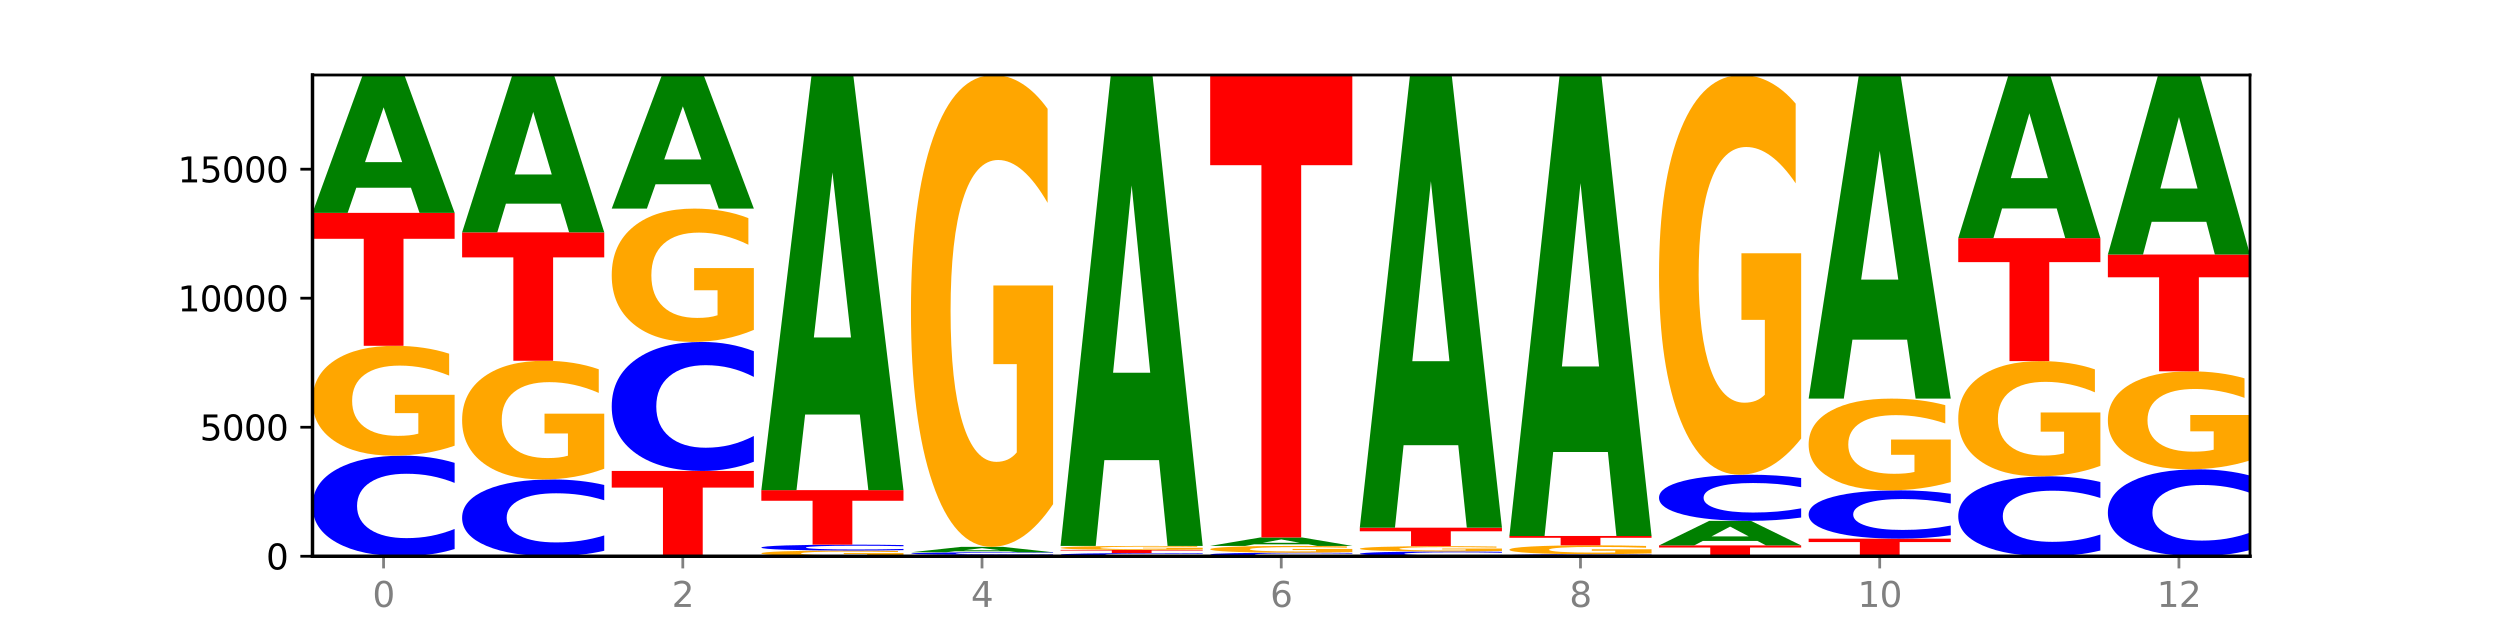
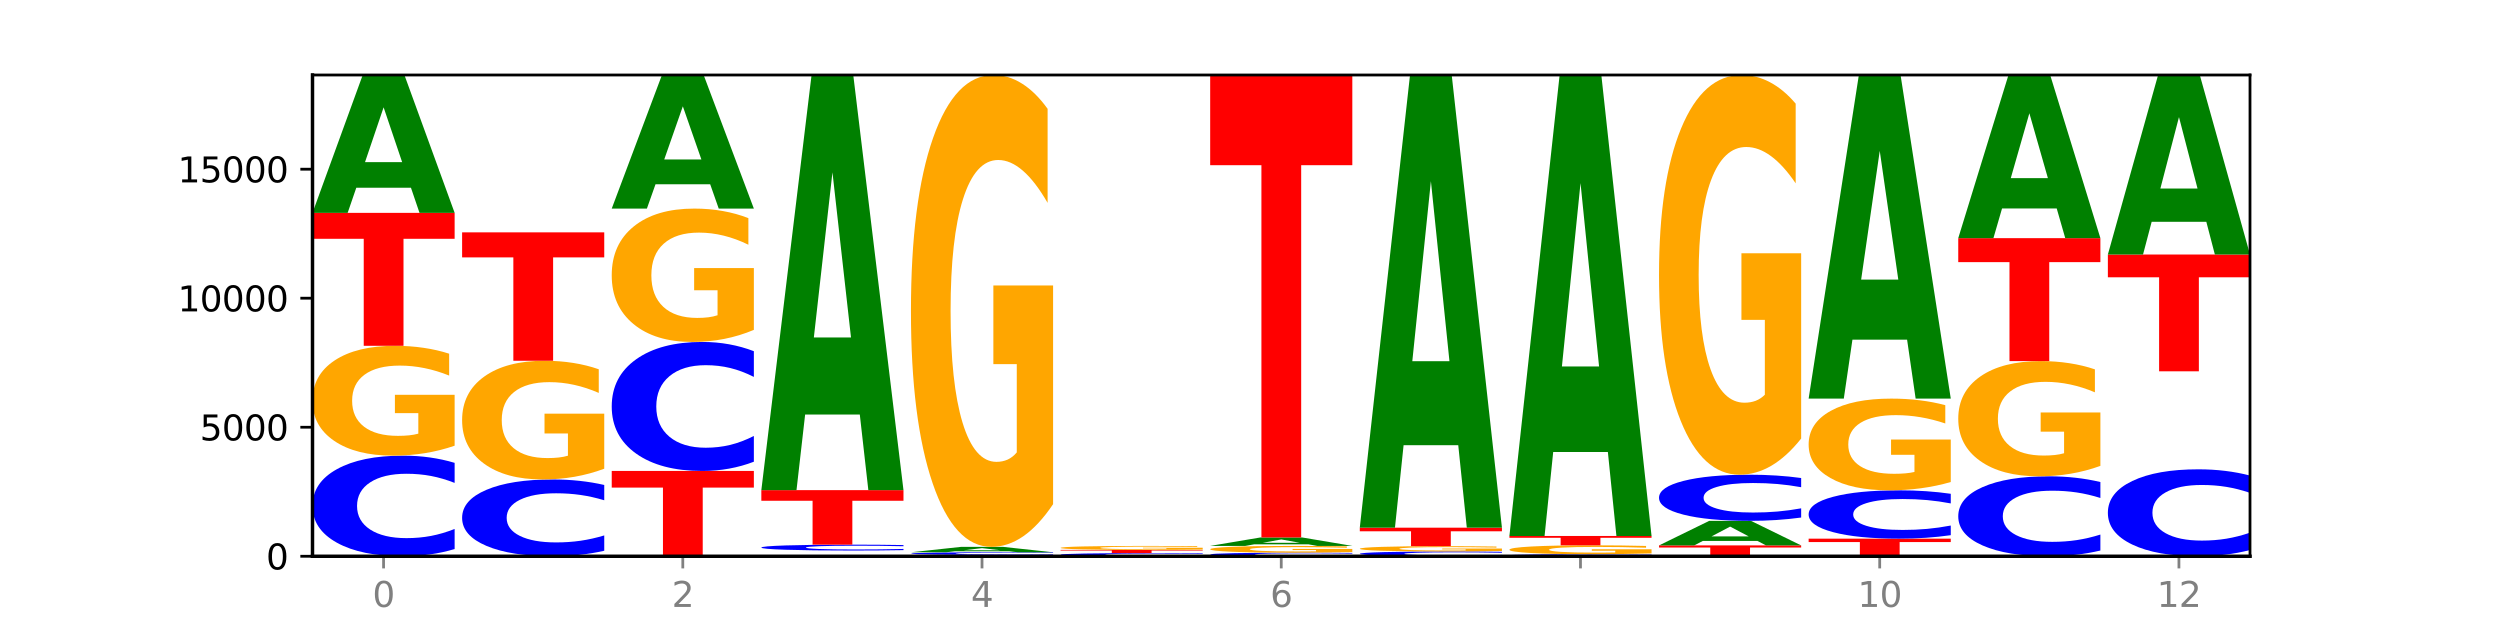
<svg xmlns="http://www.w3.org/2000/svg" xmlns:xlink="http://www.w3.org/1999/xlink" width="720pt" height="180pt" viewBox="0 0 720 180" version="1.1">
  <defs>
    <style type="text/css">*{stroke-linejoin: round; stroke-linecap: butt}</style>
  </defs>
  <g id="figure_1">
    <g id="patch_1">
      <path d="M 0 180  L 720 180  L 720 0  L 0 0  z " style="fill: #ffffff" />
    </g>
    <g id="axes_1">
      <g id="patch_2">
        <path d="M 90 160.2  L 648 160.2  L 648 21.6  L 90 21.6  z " style="fill: #ffffff" />
      </g>
      <g id="line2d_1">
        <path d="M 90 160.2  L 648 160.2  " clip-path="url(#p6e804694d9)" style="fill: none; stroke: #000000; stroke-width: 0.5; stroke-linecap: square" />
      </g>
      <g id="patch_3">
        <path d="M 130.934 158.123  Q 127.51 159.153 123.808 159.673  Q 120.105 160.2 116.073 160.2  Q 104.047 160.2 97.024 156.297  Q 90 152.395 90 145.721  Q 90 139.023 97.024 135.127  Q 104.047 131.224 116.073 131.224  Q 120.105 131.224 123.808 131.751  Q 127.51 132.272 130.934 133.301  L 130.934 139.077  Q 127.479 137.712 124.127 137.078  Q 120.776 136.443 117.073 136.443  Q 110.431 136.443 106.625 138.915  Q 102.83 141.381 102.83 145.721  Q 102.83 150.043 106.625 152.515  Q 110.431 154.981 117.073 154.981  Q 120.776 154.981 124.127 154.346  Q 127.479 153.706 130.934 152.341  L 130.934 158.123  z " clip-path="url(#p6e804694d9)" style="fill: #0000ff" />
      </g>
      <g id="patch_4">
        <path d="M 130.934 128.362  Q 126.806 129.793 122.366 130.512  Q 117.926 131.224 113.192 131.224  Q 102.495 131.224 96.247 126.964  Q 90 122.704 90 115.419  Q 90 108.049 96.358 103.822  Q 102.724 99.595 113.797 99.595  Q 118.063 99.595 121.971 100.17  Q 125.889 100.738 129.356 101.862  L 129.356 108.167  Q 125.779 106.723 122.237 106.011  Q 118.696 105.292 115.137 105.292  Q 108.55 105.292 104.981 107.919  Q 101.412 110.539 101.412 115.419  Q 101.412 120.254 104.853 122.894  Q 108.293 125.527 114.623 125.527  Q 116.348 125.527 117.825 125.377  Q 119.302 125.22 120.476 124.893  L 120.476 118.974  L 113.733 118.974  L 113.733 113.701  L 130.934 113.701  L 130.934 128.362  z " clip-path="url(#p6e804694d9)" style="fill: #ffa600" />
      </g>
      <g id="patch_5">
        <path d="M 90 61.3  L 130.934 61.3  L 130.934 68.768  L 116.208 68.768  L 116.208 99.595  L 104.755 99.595  L 104.755 68.768  L 90 68.768  L 90 61.3  z " clip-path="url(#p6e804694d9)" style="fill: #ff0000" />
      </g>
      <g id="patch_6">
        <path d="M 118.355 54.068  L 102.613 54.068  L 100.127 61.3  L 90 61.3  L 104.462 21.6  L 116.472 21.6  L 130.934 61.3  L 120.816 61.3  L 118.355 54.068  z M 105.123 46.7  L 115.819 46.7  L 110.48 30.908  L 105.123 46.7  z " clip-path="url(#p6e804694d9)" style="fill: #008000" />
      </g>
      <g id="patch_7">
        <path d="M 174.023 158.615  Q 170.599 159.4 166.897 159.798  Q 163.194 160.2 159.161 160.2  Q 147.136 160.2 140.112 157.221  Q 133.089 154.243 133.089 149.149  Q 133.089 144.036 140.112 141.062  Q 147.136 138.083 159.161 138.083  Q 163.194 138.083 166.897 138.485  Q 170.599 138.883 174.023 139.669  L 174.023 144.077  Q 170.568 143.036 167.216 142.552  Q 163.864 142.067 160.162 142.067  Q 153.52 142.067 149.714 143.954  Q 145.919 145.836 145.919 149.149  Q 145.919 152.447 149.714 154.334  Q 153.52 156.216 160.162 156.216  Q 163.864 156.216 167.216 155.732  Q 170.568 155.243 174.023 154.201  L 174.023 158.615  z " clip-path="url(#p6e804694d9)" style="fill: #0000ff" />
      </g>
      <g id="patch_8">
        <path d="M 174.023 134.99  Q 169.895 136.537 165.455 137.314  Q 161.014 138.083 156.281 138.083  Q 145.584 138.083 139.336 133.479  Q 133.089 128.875 133.089 121.001  Q 133.089 113.036 139.446 108.467  Q 145.813 103.898 156.886 103.898  Q 161.152 103.898 165.06 104.519  Q 168.977 105.134 172.445 106.348  L 172.445 113.163  Q 168.867 111.602 165.326 110.832  Q 161.785 110.056 158.226 110.056  Q 151.639 110.056 148.07 112.894  Q 144.501 115.726 144.501 121.001  Q 144.501 126.227 147.941 129.08  Q 151.382 131.926 157.712 131.926  Q 159.437 131.926 160.914 131.763  Q 162.391 131.594 163.565 131.241  L 163.565 124.843  L 156.822 124.843  L 156.822 119.144  L 174.023 119.144  L 174.023 134.99  z " clip-path="url(#p6e804694d9)" style="fill: #ffa600" />
      </g>
      <g id="patch_9">
        <path d="M 133.089 66.918  L 174.023 66.918  L 174.023 74.13  L 159.296 74.13  L 159.296 103.898  L 147.844 103.898  L 147.844 74.13  L 133.089 74.13  L 133.089 66.918  z " clip-path="url(#p6e804694d9)" style="fill: #ff0000" />
      </g>
      <g id="patch_10">
-         <path d="M 161.444 58.663  L 145.701 58.663  L 143.216 66.918  L 133.089 66.918  L 147.551 21.6  L 159.561 21.6  L 174.023 66.918  L 163.905 66.918  L 161.444 58.663  z M 148.212 50.252  L 158.908 50.252  L 153.569 32.225  L 148.212 50.252  z " clip-path="url(#p6e804694d9)" style="fill: #008000" />
-       </g>
+         </g>
      <g id="patch_11">
        <path d="M 176.178 135.638  L 217.112 135.638  L 217.112 140.429  L 202.385 140.429  L 202.385 160.2  L 190.933 160.2  L 190.933 140.429  L 176.178 140.429  L 176.178 135.638  z " clip-path="url(#p6e804694d9)" style="fill: #ff0000" />
      </g>
      <g id="patch_12">
        <path d="M 217.112 132.975  Q 213.688 134.295 209.985 134.963  Q 206.283 135.638 202.25 135.638  Q 190.225 135.638 183.201 130.634  Q 176.178 125.629 176.178 117.071  Q 176.178 108.482 183.201 103.485  Q 190.225 98.48 202.25 98.48  Q 206.283 98.48 209.985 99.156  Q 213.688 99.824 217.112 101.144  L 217.112 108.551  Q 213.657 106.801 210.305 105.987  Q 206.953 105.173 203.251 105.173  Q 196.609 105.173 192.803 108.344  Q 189.008 111.506 189.008 117.071  Q 189.008 122.613 192.803 125.783  Q 196.609 128.945 203.251 128.945  Q 206.953 128.945 210.305 128.132  Q 213.657 127.31 217.112 125.56  L 217.112 132.975  z " clip-path="url(#p6e804694d9)" style="fill: #0000ff" />
      </g>
      <g id="patch_13">
        <path d="M 217.112 95.005  Q 212.984 96.743 208.543 97.616  Q 204.103 98.48 199.369 98.48  Q 188.673 98.48 182.425 93.308  Q 176.178 88.135 176.178 79.289  Q 176.178 70.34 182.535 65.207  Q 188.902 60.074 199.975 60.074  Q 204.241 60.074 208.149 60.772  Q 212.066 61.462 215.534 62.827  L 215.534 70.482  Q 211.956 68.729 208.415 67.864  Q 204.874 66.992 201.314 66.992  Q 194.727 66.992 191.159 70.181  Q 187.59 73.362 187.59 79.289  Q 187.59 85.16 191.03 88.365  Q 194.471 91.562 200.801 91.562  Q 202.525 91.562 204.002 91.38  Q 205.479 91.189 206.654 90.793  L 206.654 83.605  L 199.911 83.605  L 199.911 77.202  L 217.112 77.202  L 217.112 95.005  z " clip-path="url(#p6e804694d9)" style="fill: #ffa600" />
      </g>
      <g id="patch_14">
        <path d="M 204.533 53.065  L 188.79 53.065  L 186.304 60.074  L 176.178 60.074  L 190.64 21.6  L 202.65 21.6  L 217.112 60.074  L 206.993 60.074  L 204.533 53.065  z M 191.301 45.924  L 201.997 45.924  L 196.657 30.621  L 191.301 45.924  z " clip-path="url(#p6e804694d9)" style="fill: #008000" />
      </g>
      <g id="patch_15">
-         <path d="M 260.201 160.051  Q 256.072 160.126 251.632 160.163  Q 247.192 160.2 242.458 160.2  Q 231.761 160.2 225.514 159.979  Q 219.266 159.758 219.266 159.379  Q 219.266 158.997 225.624 158.777  Q 231.991 158.558 243.064 158.558  Q 247.33 158.558 251.238 158.587  Q 255.155 158.617 258.623 158.675  L 258.623 159.003  Q 255.045 158.928 251.504 158.891  Q 247.963 158.853 244.403 158.853  Q 237.816 158.853 234.248 158.99  Q 230.679 159.126 230.679 159.379  Q 230.679 159.63 234.119 159.767  Q 237.559 159.904 243.889 159.904  Q 245.614 159.904 247.091 159.896  Q 248.568 159.888 249.742 159.871  L 249.742 159.564  L 243 159.564  L 243 159.29  L 260.201 159.29  L 260.201 160.051  z " clip-path="url(#p6e804694d9)" style="fill: #ffa600" />
-       </g>
+         </g>
      <g id="patch_16">
        <path d="M 260.201 158.436  Q 256.777 158.496 253.074 158.527  Q 249.372 158.558 245.339 158.558  Q 233.313 158.558 226.29 158.328  Q 219.266 158.099 219.266 157.707  Q 219.266 157.314 226.29 157.085  Q 233.313 156.856 245.339 156.856  Q 249.372 156.856 253.074 156.887  Q 256.777 156.917 260.201 156.978  L 260.201 157.317  Q 256.746 157.237 253.394 157.2  Q 250.042 157.162 246.339 157.162  Q 239.697 157.162 235.892 157.308  Q 232.096 157.452 232.096 157.707  Q 232.096 157.961 235.892 158.106  Q 239.697 158.251 246.339 158.251  Q 250.042 158.251 253.394 158.214  Q 256.746 158.176 260.201 158.096  L 260.201 158.436  z " clip-path="url(#p6e804694d9)" style="fill: #0000ff" />
      </g>
      <g id="patch_17">
        <path d="M 219.266 141.16  L 260.201 141.16  L 260.201 144.221  L 245.474 144.221  L 245.474 156.856  L 234.022 156.856  L 234.022 144.221  L 219.266 144.221  L 219.266 141.16  z " clip-path="url(#p6e804694d9)" style="fill: #ff0000" />
      </g>
      <g id="patch_18">
        <path d="M 247.622 119.38  L 231.879 119.38  L 229.393 141.16  L 219.266 141.16  L 233.729 21.6  L 245.739 21.6  L 260.201 141.16  L 250.082 141.16  L 247.622 119.38  z M 234.39 97.19  L 245.086 97.19  L 239.746 49.632  L 234.39 97.19  z " clip-path="url(#p6e804694d9)" style="fill: #008000" />
      </g>
      <g id="patch_19">
        <path d="M 262.355 159.814  L 303.29 159.814  L 303.29 159.889  L 288.563 159.889  L 288.563 160.2  L 277.111 160.2  L 277.111 159.889  L 262.355 159.889  L 262.355 159.814  z " clip-path="url(#p6e804694d9)" style="fill: #ff0000" />
      </g>
      <g id="patch_20">
        <path d="M 303.29 159.759  Q 299.865 159.786 296.163 159.8  Q 292.46 159.814 288.428 159.814  Q 276.402 159.814 269.379 159.711  Q 262.355 159.609 262.355 159.435  Q 262.355 159.26 269.379 159.158  Q 276.402 159.056 288.428 159.056  Q 292.46 159.056 296.163 159.069  Q 299.865 159.083 303.29 159.11  L 303.29 159.261  Q 299.835 159.225 296.483 159.209  Q 293.131 159.192 289.428 159.192  Q 282.786 159.192 278.981 159.257  Q 275.185 159.321 275.185 159.435  Q 275.185 159.548 278.981 159.613  Q 282.786 159.677 289.428 159.677  Q 293.131 159.677 296.483 159.66  Q 299.835 159.644 303.29 159.608  L 303.29 159.759  z " clip-path="url(#p6e804694d9)" style="fill: #0000ff" />
      </g>
      <g id="patch_21">
        <path d="M 290.71 158.771  L 274.968 158.771  L 272.482 159.056  L 262.355 159.056  L 276.817 157.495  L 288.827 157.495  L 303.29 159.056  L 293.171 159.056  L 290.71 158.771  z M 277.479 158.482  L 288.175 158.482  L 282.835 157.861  L 277.479 158.482  z " clip-path="url(#p6e804694d9)" style="fill: #008000" />
      </g>
      <g id="patch_22">
        <path d="M 303.29 145.2  Q 299.161 151.347 294.721 154.435  Q 290.281 157.495 285.547 157.495  Q 274.85 157.495 268.603 139.192  Q 262.355 120.889 262.355 89.59  Q 262.355 57.925 268.713 39.762  Q 275.08 21.6 286.153 21.6  Q 290.418 21.6 294.327 24.07  Q 298.244 26.513 301.712 31.341  L 301.712 58.43  Q 298.134 52.226 294.593 49.166  Q 291.051 46.078 287.492 46.078  Q 280.905 46.078 277.336 57.363  Q 273.768 68.62 273.768 89.59  Q 273.768 110.363 277.208 121.704  Q 280.648 133.016 286.978 133.016  Q 288.703 133.016 290.18 132.371  Q 291.657 131.697 292.831 130.293  L 292.831 104.861  L 286.088 104.861  L 286.088 82.207  L 303.29 82.207  L 303.29 145.2  z " clip-path="url(#p6e804694d9)" style="fill: #ffa600" />
      </g>
      <g id="patch_23">
        <path d="M 346.378 160.135  Q 342.954 160.167 339.252 160.184  Q 335.549 160.2 331.517 160.2  Q 319.491 160.2 312.468 160.078  Q 305.444 159.956 305.444 159.747  Q 305.444 159.537 312.468 159.415  Q 319.491 159.293 331.517 159.293  Q 335.549 159.293 339.252 159.31  Q 342.954 159.326 346.378 159.358  L 346.378 159.539  Q 342.923 159.496 339.571 159.477  Q 336.22 159.457 332.517 159.457  Q 325.875 159.457 322.069 159.534  Q 318.274 159.611 318.274 159.747  Q 318.274 159.882 322.069 159.96  Q 325.875 160.037 332.517 160.037  Q 336.22 160.037 339.571 160.017  Q 342.923 159.997 346.378 159.954  L 346.378 160.135  z " clip-path="url(#p6e804694d9)" style="fill: #0000ff" />
      </g>
      <g id="patch_24">
        <path d="M 305.444 158.372  L 346.378 158.372  L 346.378 158.552  L 331.652 158.552  L 331.652 159.293  L 320.199 159.293  L 320.199 158.552  L 305.444 158.552  L 305.444 158.372  z " clip-path="url(#p6e804694d9)" style="fill: #ff0000" />
      </g>
      <g id="patch_25">
        <path d="M 346.378 158.268  Q 342.25 158.32 337.81 158.346  Q 333.37 158.372 328.636 158.372  Q 317.939 158.372 311.692 158.218  Q 305.444 158.064 305.444 157.8  Q 305.444 157.533 311.802 157.38  Q 318.168 157.227 329.241 157.227  Q 333.507 157.227 337.415 157.248  Q 341.333 157.269 344.8 157.309  L 344.8 157.538  Q 341.223 157.485 337.681 157.46  Q 334.14 157.433 330.581 157.433  Q 323.994 157.433 320.425 157.529  Q 316.856 157.623 316.856 157.8  Q 316.856 157.975 320.297 158.07  Q 323.737 158.166 330.067 158.166  Q 331.792 158.166 333.269 158.16  Q 334.746 158.155 335.92 158.143  L 335.92 157.929  L 329.177 157.929  L 329.177 157.738  L 346.378 157.738  L 346.378 158.268  z " clip-path="url(#p6e804694d9)" style="fill: #ffa600" />
      </g>
      <g id="patch_26">
-         <path d="M 333.799 132.52  L 318.057 132.52  L 315.571 157.227  L 305.444 157.227  L 319.906 21.6  L 331.916 21.6  L 346.378 157.227  L 336.26 157.227  L 333.799 132.52  z M 320.567 107.348  L 331.263 107.348  L 325.924 53.399  L 320.567 107.348  z " clip-path="url(#p6e804694d9)" style="fill: #008000" />
-       </g>
+         </g>
      <g id="patch_27">
        <path d="M 389.467 160.126  Q 386.043 160.163 382.341 160.181  Q 378.638 160.2 374.605 160.2  Q 362.58 160.2 355.556 160.061  Q 348.533 159.922 348.533 159.684  Q 348.533 159.445 355.556 159.306  Q 362.58 159.167 374.605 159.167  Q 378.638 159.167 382.341 159.186  Q 386.043 159.204 389.467 159.241  L 389.467 159.447  Q 386.012 159.398 382.66 159.376  Q 379.308 159.353 375.606 159.353  Q 368.964 159.353 365.158 159.441  Q 361.363 159.529 361.363 159.684  Q 361.363 159.838 365.158 159.926  Q 368.964 160.014 375.606 160.014  Q 379.308 160.014 382.66 159.991  Q 386.012 159.968 389.467 159.92  L 389.467 160.126  z " clip-path="url(#p6e804694d9)" style="fill: #0000ff" />
      </g>
      <g id="patch_28">
        <path d="M 389.467 158.991  Q 385.339 159.079 380.899 159.123  Q 376.458 159.167 371.725 159.167  Q 361.028 159.167 354.78 158.905  Q 348.533 158.643 348.533 158.194  Q 348.533 157.74 354.89 157.48  Q 361.257 157.22 372.33 157.22  Q 376.596 157.22 380.504 157.255  Q 384.421 157.29 387.889 157.359  L 387.889 157.748  Q 384.311 157.659 380.77 157.615  Q 377.229 157.571 373.67 157.571  Q 367.083 157.571 363.514 157.732  Q 359.945 157.894 359.945 158.194  Q 359.945 158.492 363.386 158.654  Q 366.826 158.816 373.156 158.816  Q 374.881 158.816 376.358 158.807  Q 377.835 158.797 379.009 158.777  L 379.009 158.413  L 372.266 158.413  L 372.266 158.088  L 389.467 158.088  L 389.467 158.991  z " clip-path="url(#p6e804694d9)" style="fill: #ffa600" />
      </g>
      <g id="patch_29">
        <path d="M 376.888 156.777  L 361.145 156.777  L 358.66 157.22  L 348.533 157.22  L 362.995 154.79  L 375.005 154.79  L 389.467 157.22  L 379.349 157.22  L 376.888 156.777  z M 363.656 156.326  L 374.352 156.326  L 369.013 155.36  L 363.656 156.326  z " clip-path="url(#p6e804694d9)" style="fill: #008000" />
      </g>
      <g id="patch_30">
        <path d="M 348.533 21.6  L 389.467 21.6  L 389.467 47.576  L 374.74 47.576  L 374.74 154.79  L 363.288 154.79  L 363.288 47.576  L 348.533 47.576  L 348.533 21.6  z " clip-path="url(#p6e804694d9)" style="fill: #ff0000" />
      </g>
      <g id="patch_31">
        <path d="M 432.556 160.101  Q 429.132 160.15 425.429 160.175  Q 421.727 160.2 417.694 160.2  Q 405.669 160.2 398.645 160.014  Q 391.622 159.828 391.622 159.509  Q 391.622 159.19 398.645 159.004  Q 405.669 158.818 417.694 158.818  Q 421.727 158.818 425.429 158.843  Q 429.132 158.868 432.556 158.917  L 432.556 159.192  Q 429.101 159.127 425.749 159.097  Q 422.397 159.067 418.695 159.067  Q 412.053 159.067 408.247 159.185  Q 404.452 159.302 404.452 159.509  Q 404.452 159.715 408.247 159.833  Q 412.053 159.951 418.695 159.951  Q 422.397 159.951 425.749 159.921  Q 429.101 159.89 432.556 159.825  L 432.556 160.101  z " clip-path="url(#p6e804694d9)" style="fill: #0000ff" />
      </g>
      <g id="patch_32">
        <path d="M 432.556 158.68  Q 428.428 158.749 423.987 158.783  Q 419.547 158.818 414.813 158.818  Q 404.117 158.818 397.869 158.613  Q 391.622 158.407 391.622 158.056  Q 391.622 157.701 397.979 157.498  Q 404.346 157.294 415.419 157.294  Q 419.685 157.294 423.593 157.322  Q 427.51 157.349 430.978 157.403  L 430.978 157.707  Q 427.4 157.638 423.859 157.603  Q 420.318 157.569 416.758 157.569  Q 410.171 157.569 406.603 157.695  Q 403.034 157.821 403.034 158.056  Q 403.034 158.289 406.474 158.416  Q 409.915 158.543 416.245 158.543  Q 417.969 158.543 419.446 158.536  Q 420.923 158.529 422.098 158.513  L 422.098 158.228  L 415.355 158.228  L 415.355 157.974  L 432.556 157.974  L 432.556 158.68  z " clip-path="url(#p6e804694d9)" style="fill: #ffa600" />
      </g>
      <g id="patch_33">
        <path d="M 391.622 151.973  L 432.556 151.973  L 432.556 153.011  L 417.829 153.011  L 417.829 157.294  L 406.377 157.294  L 406.377 153.011  L 391.622 153.011  L 391.622 151.973  z " clip-path="url(#p6e804694d9)" style="fill: #ff0000" />
      </g>
      <g id="patch_34">
        <path d="M 419.977 128.223  L 404.234 128.223  L 401.749 151.973  L 391.622 151.973  L 406.084 21.6  L 418.094 21.6  L 432.556 151.973  L 422.437 151.973  L 419.977 128.223  z M 406.745 104.026  L 417.441 104.026  L 412.101 52.168  L 406.745 104.026  z " clip-path="url(#p6e804694d9)" style="fill: #008000" />
      </g>
      <g id="patch_35">
        <path d="M 475.645 160.158  Q 472.221 160.179 468.518 160.189  Q 464.816 160.2 460.783 160.2  Q 448.757 160.2 441.734 160.121  Q 434.71 160.042 434.71 159.907  Q 434.71 159.771 441.734 159.692  Q 448.757 159.613 460.783 159.613  Q 464.816 159.613 468.518 159.624  Q 472.221 159.634 475.645 159.655  L 475.645 159.772  Q 472.19 159.744 468.838 159.732  Q 465.486 159.719 461.783 159.719  Q 455.142 159.719 451.336 159.769  Q 447.54 159.819 447.54 159.907  Q 447.54 159.994 451.336 160.044  Q 455.142 160.094 461.783 160.094  Q 465.486 160.094 468.838 160.081  Q 472.19 160.068 475.645 160.041  L 475.645 160.158  z " clip-path="url(#p6e804694d9)" style="fill: #0000ff" />
      </g>
      <g id="patch_36">
        <path d="M 475.645 159.381  Q 471.516 159.497 467.076 159.555  Q 462.636 159.613 457.902 159.613  Q 447.205 159.613 440.958 159.268  Q 434.71 158.922 434.71 158.332  Q 434.71 157.734 441.068 157.392  Q 447.435 157.049 458.508 157.049  Q 462.774 157.049 466.682 157.096  Q 470.599 157.142 474.067 157.233  L 474.067 157.744  Q 470.489 157.627 466.948 157.569  Q 463.407 157.511 459.847 157.511  Q 453.26 157.511 449.692 157.724  Q 446.123 157.936 446.123 158.332  Q 446.123 158.724 449.563 158.938  Q 453.003 159.151 459.333 159.151  Q 461.058 159.151 462.535 159.139  Q 464.012 159.126 465.186 159.1  L 465.186 158.62  L 458.444 158.62  L 458.444 158.192  L 475.645 158.192  L 475.645 159.381  z " clip-path="url(#p6e804694d9)" style="fill: #ffa600" />
      </g>
      <g id="patch_37">
        <path d="M 434.71 154.359  L 475.645 154.359  L 475.645 154.883  L 460.918 154.883  L 460.918 157.049  L 449.466 157.049  L 449.466 154.883  L 434.71 154.883  L 434.71 154.359  z " clip-path="url(#p6e804694d9)" style="fill: #ff0000" />
      </g>
      <g id="patch_38">
        <path d="M 463.066 130.174  L 447.323 130.174  L 444.837 154.359  L 434.71 154.359  L 449.173 21.6  L 461.183 21.6  L 475.645 154.359  L 465.526 154.359  L 463.066 130.174  z M 449.834 105.534  L 460.53 105.534  L 455.19 52.727  L 449.834 105.534  z " clip-path="url(#p6e804694d9)" style="fill: #008000" />
      </g>
      <g id="patch_39">
        <path d="M 477.799 157.079  L 518.734 157.079  L 518.734 157.687  L 504.007 157.687  L 504.007 160.2  L 492.555 160.2  L 492.555 157.687  L 477.799 157.687  L 477.799 157.079  z " clip-path="url(#p6e804694d9)" style="fill: #ff0000" />
      </g>
      <g id="patch_40">
        <path d="M 506.154 155.79  L 490.412 155.79  L 487.926 157.079  L 477.799 157.079  L 492.261 150.004  L 504.271 150.004  L 518.734 157.079  L 508.615 157.079  L 506.154 155.79  z M 492.923 154.477  L 503.619 154.477  L 498.279 151.663  L 492.923 154.477  z " clip-path="url(#p6e804694d9)" style="fill: #008000" />
      </g>
      <g id="patch_41">
        <path d="M 518.734 149.051  Q 515.31 149.523 511.607 149.762  Q 507.904 150.004 503.872 150.004  Q 491.846 150.004 484.823 148.214  Q 477.799 146.425 477.799 143.364  Q 477.799 140.293 484.823 138.506  Q 491.846 136.716 503.872 136.716  Q 507.904 136.716 511.607 136.958  Q 515.31 137.196 518.734 137.668  L 518.734 140.317  Q 515.279 139.691 511.927 139.4  Q 508.575 139.11 504.872 139.11  Q 498.23 139.11 494.425 140.243  Q 490.629 141.374 490.629 143.364  Q 490.629 145.346 494.425 146.479  Q 498.23 147.61 504.872 147.61  Q 508.575 147.61 511.927 147.319  Q 515.279 147.026 518.734 146.4  L 518.734 149.051  z " clip-path="url(#p6e804694d9)" style="fill: #0000ff" />
      </g>
      <g id="patch_42">
        <path d="M 518.734 126.301  Q 514.605 131.508 510.165 134.124  Q 505.725 136.716 500.991 136.716  Q 490.294 136.716 484.047 121.212  Q 477.799 105.708 477.799 79.194  Q 477.799 52.371 484.157 36.985  Q 490.524 21.6 501.597 21.6  Q 505.862 21.6 509.771 23.693  Q 513.688 25.761 517.156 29.851  L 517.156 52.799  Q 513.578 47.543 510.037 44.951  Q 506.495 42.336 502.936 42.336  Q 496.349 42.336 492.78 51.895  Q 489.212 61.43 489.212 79.194  Q 489.212 96.79 492.652 106.397  Q 496.092 115.98 502.422 115.98  Q 504.147 115.98 505.624 115.433  Q 507.101 114.863 508.275 113.674  L 508.275 92.13  L 501.532 92.13  L 501.532 72.94  L 518.734 72.94  L 518.734 126.301  z " clip-path="url(#p6e804694d9)" style="fill: #ffa600" />
      </g>
      <g id="patch_43">
        <path d="M 520.888 155.132  L 561.822 155.132  L 561.822 156.12  L 547.096 156.12  L 547.096 160.2  L 535.643 160.2  L 535.643 156.12  L 520.888 156.12  L 520.888 155.132  z " clip-path="url(#p6e804694d9)" style="fill: #ff0000" />
      </g>
      <g id="patch_44">
        <path d="M 561.822 154.134  Q 558.398 154.628 554.696 154.879  Q 550.993 155.132 546.961 155.132  Q 534.935 155.132 527.912 153.257  Q 520.888 151.382 520.888 148.176  Q 520.888 144.959 527.912 143.087  Q 534.935 141.212 546.961 141.212  Q 550.993 141.212 554.696 141.465  Q 558.398 141.715 561.822 142.21  L 561.822 144.985  Q 558.367 144.329 555.015 144.024  Q 551.664 143.719 547.961 143.719  Q 541.319 143.719 537.513 144.907  Q 533.718 146.092 533.718 148.176  Q 533.718 150.252 537.513 151.44  Q 541.319 152.624 547.961 152.624  Q 551.664 152.624 555.015 152.32  Q 558.367 152.012 561.822 151.356  L 561.822 154.134  z " clip-path="url(#p6e804694d9)" style="fill: #0000ff" />
      </g>
      <g id="patch_45">
        <path d="M 561.822 138.822  Q 557.694 140.017 553.254 140.617  Q 548.814 141.212 544.08 141.212  Q 533.383 141.212 527.136 137.655  Q 520.888 134.098 520.888 128.014  Q 520.888 121.86 527.246 118.33  Q 533.612 114.8 544.685 114.8  Q 548.951 114.8 552.859 115.28  Q 556.777 115.755 560.244 116.693  L 560.244 121.958  Q 556.667 120.753 553.125 120.158  Q 549.584 119.558 546.025 119.558  Q 539.438 119.558 535.869 121.751  Q 532.3 123.939 532.3 128.014  Q 532.3 132.052 535.741 134.256  Q 539.181 136.455 545.511 136.455  Q 547.236 136.455 548.713 136.329  Q 550.19 136.198 551.364 135.925  L 551.364 130.982  L 544.621 130.982  L 544.621 126.579  L 561.822 126.579  L 561.822 138.822  z " clip-path="url(#p6e804694d9)" style="fill: #ffa600" />
      </g>
      <g id="patch_46">
        <path d="M 549.243 97.822  L 533.501 97.822  L 531.015 114.8  L 520.888 114.8  L 535.35 21.6  L 547.36 21.6  L 561.822 114.8  L 551.704 114.8  L 549.243 97.822  z M 536.011 80.524  L 546.707 80.524  L 541.368 43.452  L 536.011 80.524  z " clip-path="url(#p6e804694d9)" style="fill: #008000" />
      </g>
      <g id="patch_47">
        <path d="M 604.911 158.55  Q 601.487 159.368 597.785 159.781  Q 594.082 160.2 590.049 160.2  Q 578.024 160.2 571 157.099  Q 563.977 153.998 563.977 148.696  Q 563.977 143.374 571 140.278  Q 578.024 137.177 590.049 137.177  Q 594.082 137.177 597.785 137.595  Q 601.487 138.009 604.911 138.827  L 604.911 143.417  Q 601.456 142.332 598.104 141.828  Q 594.752 141.324 591.05 141.324  Q 584.408 141.324 580.602 143.288  Q 576.807 145.248 576.807 148.696  Q 576.807 152.129 580.602 154.093  Q 584.408 156.053 591.05 156.053  Q 594.752 156.053 598.104 155.549  Q 601.456 155.04 604.911 153.956  L 604.911 158.55  z " clip-path="url(#p6e804694d9)" style="fill: #0000ff" />
      </g>
      <g id="patch_48">
        <path d="M 604.911 134.175  Q 600.783 135.676 596.343 136.43  Q 591.902 137.177 587.169 137.177  Q 576.472 137.177 570.224 132.708  Q 563.977 128.239 563.977 120.596  Q 563.977 112.864 570.334 108.429  Q 576.701 103.995 587.774 103.995  Q 592.04 103.995 595.948 104.598  Q 599.865 105.194 603.333 106.373  L 603.333 112.988  Q 599.755 111.473 596.214 110.726  Q 592.673 109.972 589.114 109.972  Q 582.527 109.972 578.958 112.727  Q 575.389 115.476 575.389 120.596  Q 575.389 125.668 578.83 128.437  Q 582.27 131.2 588.6 131.2  Q 590.325 131.2 591.802 131.042  Q 593.279 130.878 594.453 130.535  L 594.453 124.325  L 587.71 124.325  L 587.71 118.793  L 604.911 118.793  L 604.911 134.175  z " clip-path="url(#p6e804694d9)" style="fill: #ffa600" />
      </g>
      <g id="patch_49">
        <path d="M 563.977 68.59  L 604.911 68.59  L 604.911 75.495  L 590.184 75.495  L 590.184 103.995  L 578.732 103.995  L 578.732 75.495  L 563.977 75.495  L 563.977 68.59  z " clip-path="url(#p6e804694d9)" style="fill: #ff0000" />
      </g>
      <g id="patch_50">
        <path d="M 592.332 60.03  L 576.589 60.03  L 574.104 68.59  L 563.977 68.59  L 578.439 21.6  L 590.449 21.6  L 604.911 68.59  L 594.793 68.59  L 592.332 60.03  z M 579.1 51.309  L 589.796 51.309  L 584.457 32.617  L 579.1 51.309  z " clip-path="url(#p6e804694d9)" style="fill: #008000" />
      </g>
      <g id="patch_51">
        <path d="M 648 158.405  Q 644.576 159.295 640.873 159.745  Q 637.171 160.2 633.138 160.2  Q 621.113 160.2 614.089 156.828  Q 607.066 153.456 607.066 147.689  Q 607.066 141.902 614.089 138.535  Q 621.113 135.163 633.138 135.163  Q 637.171 135.163 640.873 135.618  Q 644.576 136.068 648 136.957  L 648 141.948  Q 644.545 140.769 641.193 140.221  Q 637.841 139.673 634.139 139.673  Q 627.497 139.673 623.691 141.809  Q 619.896 143.94 619.896 147.689  Q 619.896 151.423 623.691 153.559  Q 627.497 155.69 634.139 155.69  Q 637.841 155.69 641.193 155.142  Q 644.545 154.588 648 153.409  L 648 158.405  z " clip-path="url(#p6e804694d9)" style="fill: #0000ff" />
      </g>
      <g id="patch_52">
-         <path d="M 648 132.609  Q 643.872 133.886 639.431 134.527  Q 634.991 135.163 630.257 135.163  Q 619.561 135.163 613.313 131.361  Q 607.066 127.56 607.066 121.059  Q 607.066 114.482 613.423 110.71  Q 619.79 106.937 630.863 106.937  Q 635.129 106.937 639.037 107.451  Q 642.954 107.958 646.422 108.961  L 646.422 114.587  Q 642.844 113.299 639.303 112.663  Q 635.762 112.022 632.202 112.022  Q 625.615 112.022 622.047 114.365  Q 618.478 116.704 618.478 121.059  Q 618.478 125.373 621.918 127.729  Q 625.359 130.079 631.689 130.079  Q 633.413 130.079 634.89 129.945  Q 636.367 129.805 637.542 129.513  L 637.542 124.231  L 630.799 124.231  L 630.799 119.525  L 648 119.525  L 648 132.609  z " clip-path="url(#p6e804694d9)" style="fill: #ffa600" />
-       </g>
+         </g>
      <g id="patch_53">
        <path d="M 607.066 73.302  L 648 73.302  L 648 79.862  L 633.273 79.862  L 633.273 106.937  L 621.821 106.937  L 621.821 79.862  L 607.066 79.862  L 607.066 73.302  z " clip-path="url(#p6e804694d9)" style="fill: #ff0000" />
      </g>
      <g id="patch_54">
        <path d="M 635.421 63.883  L 619.678 63.883  L 617.193 73.302  L 607.066 73.302  L 621.528 21.6  L 633.538 21.6  L 648 73.302  L 637.881 73.302  L 635.421 63.883  z M 622.189 54.288  L 632.885 54.288  L 627.545 33.722  L 622.189 54.288  z " clip-path="url(#p6e804694d9)" style="fill: #008000" />
      </g>
      <g id="matplotlib.axis_1">
        <g id="xtick_1">
          <g id="line2d_2">
            <defs>
              <path id="mbfb030fb02" d="M 0 0  L 0 3.5  " style="stroke: #808080; stroke-width: 0.8" />
            </defs>
            <g>
              <use xlink:href="#mbfb030fb02" x="110.467" y="160.2" style="fill: #808080; stroke: #808080; stroke-width: 0.8" />
            </g>
          </g>
          <g id="text_1">
            <g style="fill: #808080" transform="translate(107.286 174.798) scale(0.1 -0.1)">
              <defs>
                <path id="DejaVuSans-30" d="M 2034 4250  Q 1547 4250 1301 3770  Q 1056 3291 1056 2328  Q 1056 1369 1301 889  Q 1547 409 2034 409  Q 2525 409 2770 889  Q 3016 1369 3016 2328  Q 3016 3291 2770 3770  Q 2525 4250 2034 4250  z M 2034 4750  Q 2819 4750 3233 4129  Q 3647 3509 3647 2328  Q 3647 1150 3233 529  Q 2819 -91 2034 -91  Q 1250 -91 836 529  Q 422 1150 422 2328  Q 422 3509 836 4129  Q 1250 4750 2034 4750  z " transform="scale(0.016)" />
              </defs>
              <use xlink:href="#DejaVuSans-30" />
            </g>
          </g>
        </g>
        <g id="xtick_2">
          <g id="line2d_3">
            <g>
              <use xlink:href="#mbfb030fb02" x="196.645" y="160.2" style="fill: #808080; stroke: #808080; stroke-width: 0.8" />
            </g>
          </g>
          <g id="text_2">
            <g style="fill: #808080" transform="translate(193.464 174.798) scale(0.1 -0.1)">
              <defs>
                <path id="DejaVuSans-32" d="M 1228 531  L 3431 531  L 3431 0  L 469 0  L 469 531  Q 828 903 1448 1529  Q 2069 2156 2228 2338  Q 2531 2678 2651 2914  Q 2772 3150 2772 3378  Q 2772 3750 2511 3984  Q 2250 4219 1831 4219  Q 1534 4219 1204 4116  Q 875 4013 500 3803  L 500 4441  Q 881 4594 1212 4672  Q 1544 4750 1819 4750  Q 2544 4750 2975 4387  Q 3406 4025 3406 3419  Q 3406 3131 3298 2873  Q 3191 2616 2906 2266  Q 2828 2175 2409 1742  Q 1991 1309 1228 531  z " transform="scale(0.016)" />
              </defs>
              <use xlink:href="#DejaVuSans-32" />
            </g>
          </g>
        </g>
        <g id="xtick_3">
          <g id="line2d_4">
            <g>
              <use xlink:href="#mbfb030fb02" x="282.822" y="160.2" style="fill: #808080; stroke: #808080; stroke-width: 0.8" />
            </g>
          </g>
          <g id="text_3">
            <g style="fill: #808080" transform="translate(279.641 174.798) scale(0.1 -0.1)">
              <defs>
                <path id="DejaVuSans-34" d="M 2419 4116  L 825 1625  L 2419 1625  L 2419 4116  z M 2253 4666  L 3047 4666  L 3047 1625  L 3713 1625  L 3713 1100  L 3047 1100  L 3047 0  L 2419 0  L 2419 1100  L 313 1100  L 313 1709  L 2253 4666  z " transform="scale(0.016)" />
              </defs>
              <use xlink:href="#DejaVuSans-34" />
            </g>
          </g>
        </g>
        <g id="xtick_4">
          <g id="line2d_5">
            <g>
              <use xlink:href="#mbfb030fb02" x="369" y="160.2" style="fill: #808080; stroke: #808080; stroke-width: 0.8" />
            </g>
          </g>
          <g id="text_4">
            <g style="fill: #808080" transform="translate(365.819 174.798) scale(0.1 -0.1)">
              <defs>
                <path id="DejaVuSans-36" d="M 2113 2584  Q 1688 2584 1439 2293  Q 1191 2003 1191 1497  Q 1191 994 1439 701  Q 1688 409 2113 409  Q 2538 409 2786 701  Q 3034 994 3034 1497  Q 3034 2003 2786 2293  Q 2538 2584 2113 2584  z M 3366 4563  L 3366 3988  Q 3128 4100 2886 4159  Q 2644 4219 2406 4219  Q 1781 4219 1451 3797  Q 1122 3375 1075 2522  Q 1259 2794 1537 2939  Q 1816 3084 2150 3084  Q 2853 3084 3261 2657  Q 3669 2231 3669 1497  Q 3669 778 3244 343  Q 2819 -91 2113 -91  Q 1303 -91 875 529  Q 447 1150 447 2328  Q 447 3434 972 4092  Q 1497 4750 2381 4750  Q 2619 4750 2861 4703  Q 3103 4656 3366 4563  z " transform="scale(0.016)" />
              </defs>
              <use xlink:href="#DejaVuSans-36" />
            </g>
          </g>
        </g>
        <g id="xtick_5">
          <g id="line2d_6">
            <g>
              <use xlink:href="#mbfb030fb02" x="455.178" y="160.2" style="fill: #808080; stroke: #808080; stroke-width: 0.8" />
            </g>
          </g>
          <g id="text_5">
            <g style="fill: #808080" transform="translate(451.996 174.798) scale(0.1 -0.1)">
              <defs>
-                 <path id="DejaVuSans-38" d="M 2034 2216  Q 1584 2216 1326 1975  Q 1069 1734 1069 1313  Q 1069 891 1326 650  Q 1584 409 2034 409  Q 2484 409 2743 651  Q 3003 894 3003 1313  Q 3003 1734 2745 1975  Q 2488 2216 2034 2216  z M 1403 2484  Q 997 2584 770 2862  Q 544 3141 544 3541  Q 544 4100 942 4425  Q 1341 4750 2034 4750  Q 2731 4750 3128 4425  Q 3525 4100 3525 3541  Q 3525 3141 3298 2862  Q 3072 2584 2669 2484  Q 3125 2378 3379 2068  Q 3634 1759 3634 1313  Q 3634 634 3220 271  Q 2806 -91 2034 -91  Q 1263 -91 848 271  Q 434 634 434 1313  Q 434 1759 690 2068  Q 947 2378 1403 2484  z M 1172 3481  Q 1172 3119 1398 2916  Q 1625 2713 2034 2713  Q 2441 2713 2670 2916  Q 2900 3119 2900 3481  Q 2900 3844 2670 4047  Q 2441 4250 2034 4250  Q 1625 4250 1398 4047  Q 1172 3844 1172 3481  z " transform="scale(0.016)" />
-               </defs>
+                 </defs>
              <use xlink:href="#DejaVuSans-38" />
            </g>
          </g>
        </g>
        <g id="xtick_6">
          <g id="line2d_7">
            <g>
              <use xlink:href="#mbfb030fb02" x="541.355" y="160.2" style="fill: #808080; stroke: #808080; stroke-width: 0.8" />
            </g>
          </g>
          <g id="text_6">
            <g style="fill: #808080" transform="translate(534.993 174.798) scale(0.1 -0.1)">
              <defs>
                <path id="DejaVuSans-31" d="M 794 531  L 1825 531  L 1825 4091  L 703 3866  L 703 4441  L 1819 4666  L 2450 4666  L 2450 531  L 3481 531  L 3481 0  L 794 0  L 794 531  z " transform="scale(0.016)" />
              </defs>
              <use xlink:href="#DejaVuSans-31" />
              <use xlink:href="#DejaVuSans-30" x="63.623" />
            </g>
          </g>
        </g>
        <g id="xtick_7">
          <g id="line2d_8">
            <g>
              <use xlink:href="#mbfb030fb02" x="627.533" y="160.2" style="fill: #808080; stroke: #808080; stroke-width: 0.8" />
            </g>
          </g>
          <g id="text_7">
            <g style="fill: #808080" transform="translate(621.17 174.798) scale(0.1 -0.1)">
              <use xlink:href="#DejaVuSans-31" />
              <use xlink:href="#DejaVuSans-32" x="63.623" />
            </g>
          </g>
        </g>
      </g>
      <g id="matplotlib.axis_2">
        <g id="ytick_1">
          <g id="line2d_9">
            <defs>
              <path id="m35914223cf" d="M 0 0  L -3.5 0  " style="stroke: #000000; stroke-width: 0.8" />
            </defs>
            <g>
              <use xlink:href="#m35914223cf" x="90" y="160.2" style="stroke: #000000; stroke-width: 0.8" />
            </g>
          </g>
          <g id="text_8">
            <g transform="translate(76.638 163.999) scale(0.1 -0.1)">
              <use xlink:href="#DejaVuSans-30" />
            </g>
          </g>
        </g>
        <g id="ytick_2">
          <g id="line2d_10">
            <g>
              <use xlink:href="#m35914223cf" x="90" y="123.042" style="stroke: #000000; stroke-width: 0.8" />
            </g>
          </g>
          <g id="text_9">
            <g transform="translate(57.55 126.841) scale(0.1 -0.1)">
              <defs>
                <path id="DejaVuSans-35" d="M 691 4666  L 3169 4666  L 3169 4134  L 1269 4134  L 1269 2991  Q 1406 3038 1543 3061  Q 1681 3084 1819 3084  Q 2600 3084 3056 2656  Q 3513 2228 3513 1497  Q 3513 744 3044 326  Q 2575 -91 1722 -91  Q 1428 -91 1123 -41  Q 819 9 494 109  L 494 744  Q 775 591 1075 516  Q 1375 441 1709 441  Q 2250 441 2565 725  Q 2881 1009 2881 1497  Q 2881 1984 2565 2268  Q 2250 2553 1709 2553  Q 1456 2553 1204 2497  Q 953 2441 691 2322  L 691 4666  z " transform="scale(0.016)" />
              </defs>
              <use xlink:href="#DejaVuSans-35" />
              <use xlink:href="#DejaVuSans-30" x="63.623" />
              <use xlink:href="#DejaVuSans-30" x="127.246" />
              <use xlink:href="#DejaVuSans-30" x="190.869" />
            </g>
          </g>
        </g>
        <g id="ytick_3">
          <g id="line2d_11">
            <g>
              <use xlink:href="#m35914223cf" x="90" y="85.884" style="stroke: #000000; stroke-width: 0.8" />
            </g>
          </g>
          <g id="text_10">
            <g transform="translate(51.188 89.683) scale(0.1 -0.1)">
              <use xlink:href="#DejaVuSans-31" />
              <use xlink:href="#DejaVuSans-30" x="63.623" />
              <use xlink:href="#DejaVuSans-30" x="127.246" />
              <use xlink:href="#DejaVuSans-30" x="190.869" />
              <use xlink:href="#DejaVuSans-30" x="254.492" />
            </g>
          </g>
        </g>
        <g id="ytick_4">
          <g id="line2d_12">
            <g>
              <use xlink:href="#m35914223cf" x="90" y="48.725" style="stroke: #000000; stroke-width: 0.8" />
            </g>
          </g>
          <g id="text_11">
            <g transform="translate(51.188 52.525) scale(0.1 -0.1)">
              <use xlink:href="#DejaVuSans-31" />
              <use xlink:href="#DejaVuSans-35" x="63.623" />
              <use xlink:href="#DejaVuSans-30" x="127.246" />
              <use xlink:href="#DejaVuSans-30" x="190.869" />
              <use xlink:href="#DejaVuSans-30" x="254.492" />
            </g>
          </g>
        </g>
      </g>
      <g id="patch_55">
        <path d="M 90 160.2  L 90 21.6  " style="fill: none; stroke: #000000; stroke-linejoin: miter; stroke-linecap: square" />
      </g>
      <g id="patch_56">
        <path d="M 648 160.2  L 648 21.6  " style="fill: none; stroke: #000000; stroke-width: 0.8; stroke-linejoin: miter; stroke-linecap: square" />
      </g>
      <g id="patch_57">
        <path d="M 90 160.2  L 648 160.2  " style="fill: none; stroke: #000000; stroke-linejoin: miter; stroke-linecap: square" />
      </g>
      <g id="patch_58">
        <path d="M 90 21.6  L 648 21.6  " style="fill: none; stroke: #000000; stroke-width: 0.8; stroke-linejoin: miter; stroke-linecap: square" />
      </g>
    </g>
  </g>
  <defs>
    <clipPath id="p6e804694d9">
      <rect x="90" y="21.6" width="558" height="138.6" />
    </clipPath>
  </defs>
</svg>